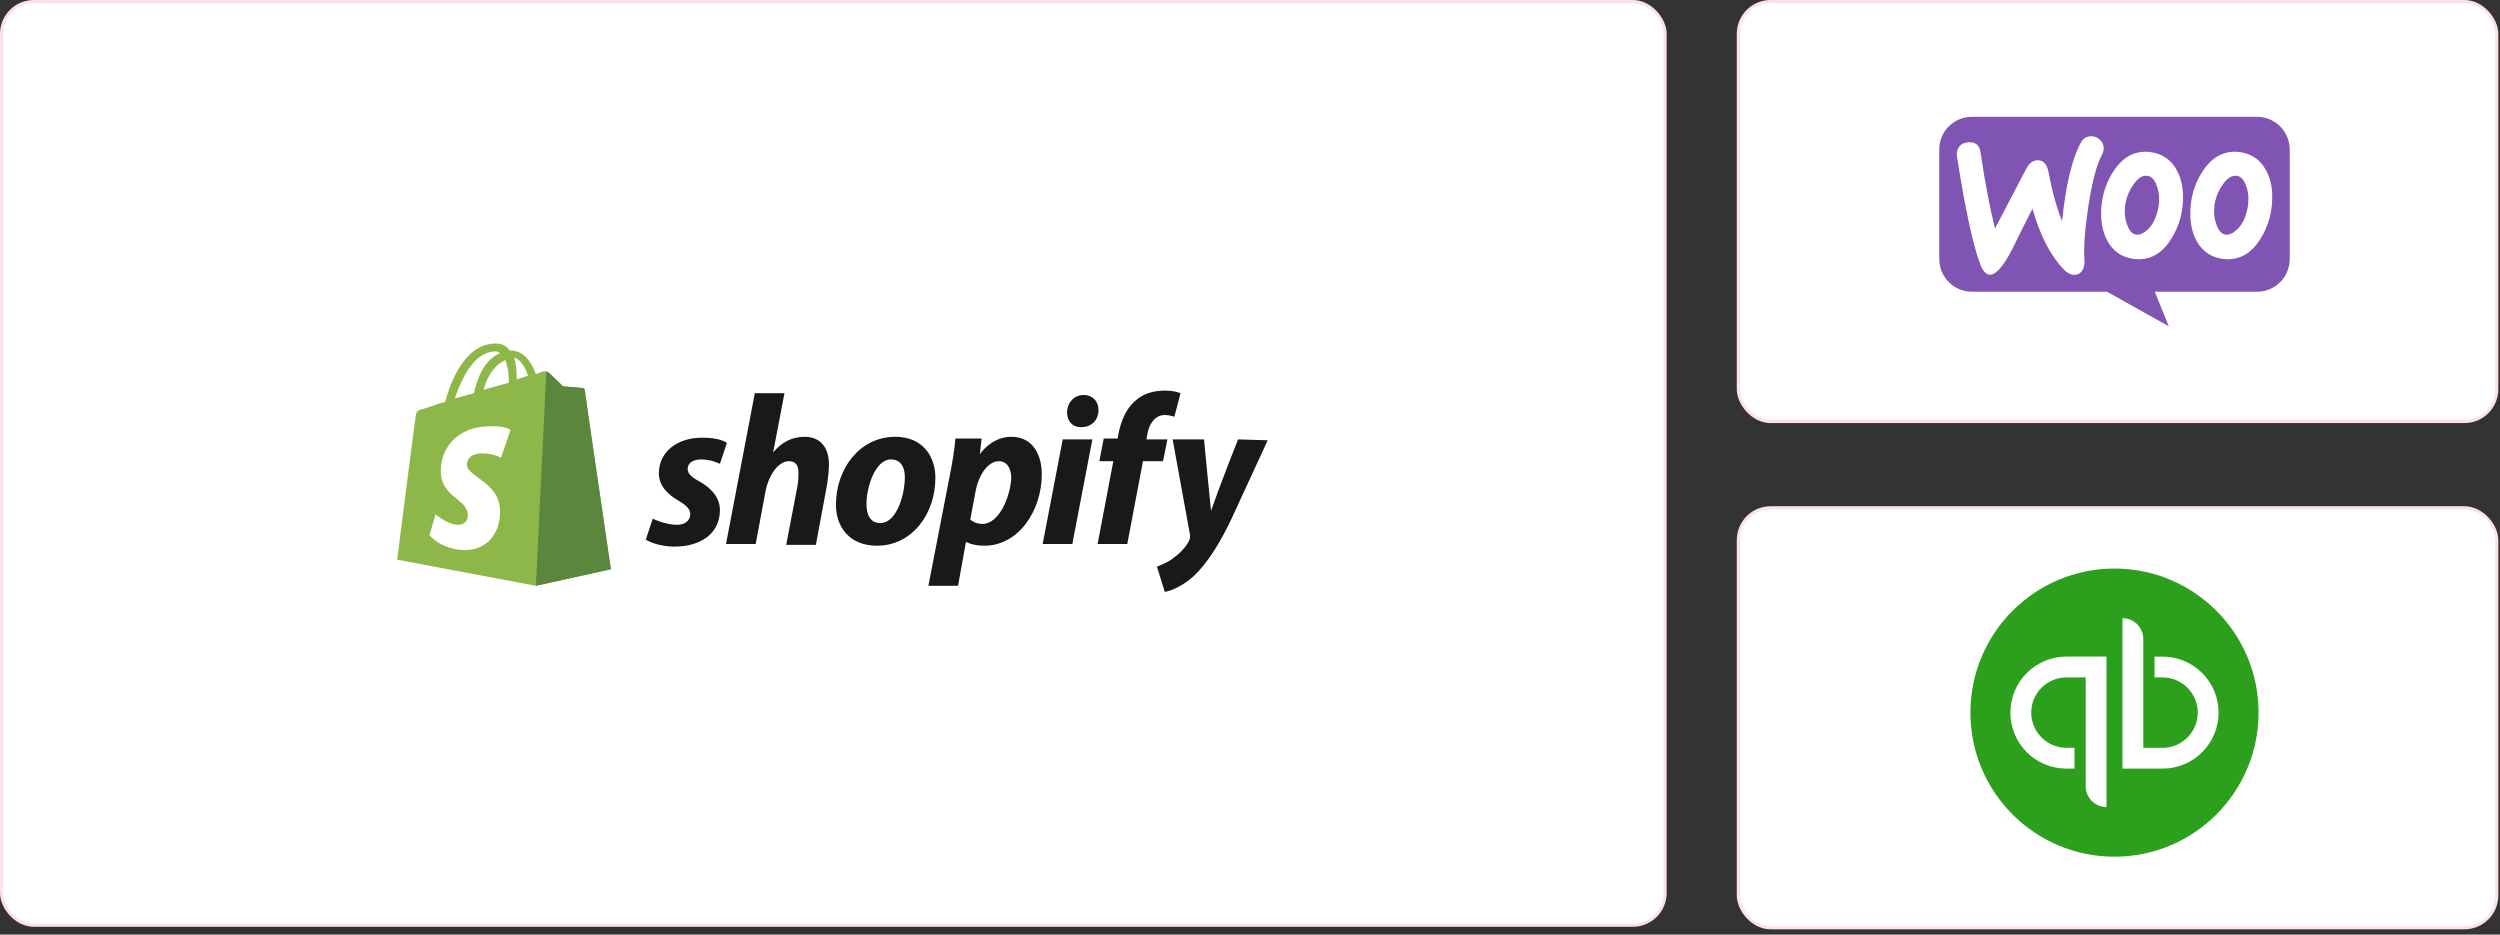
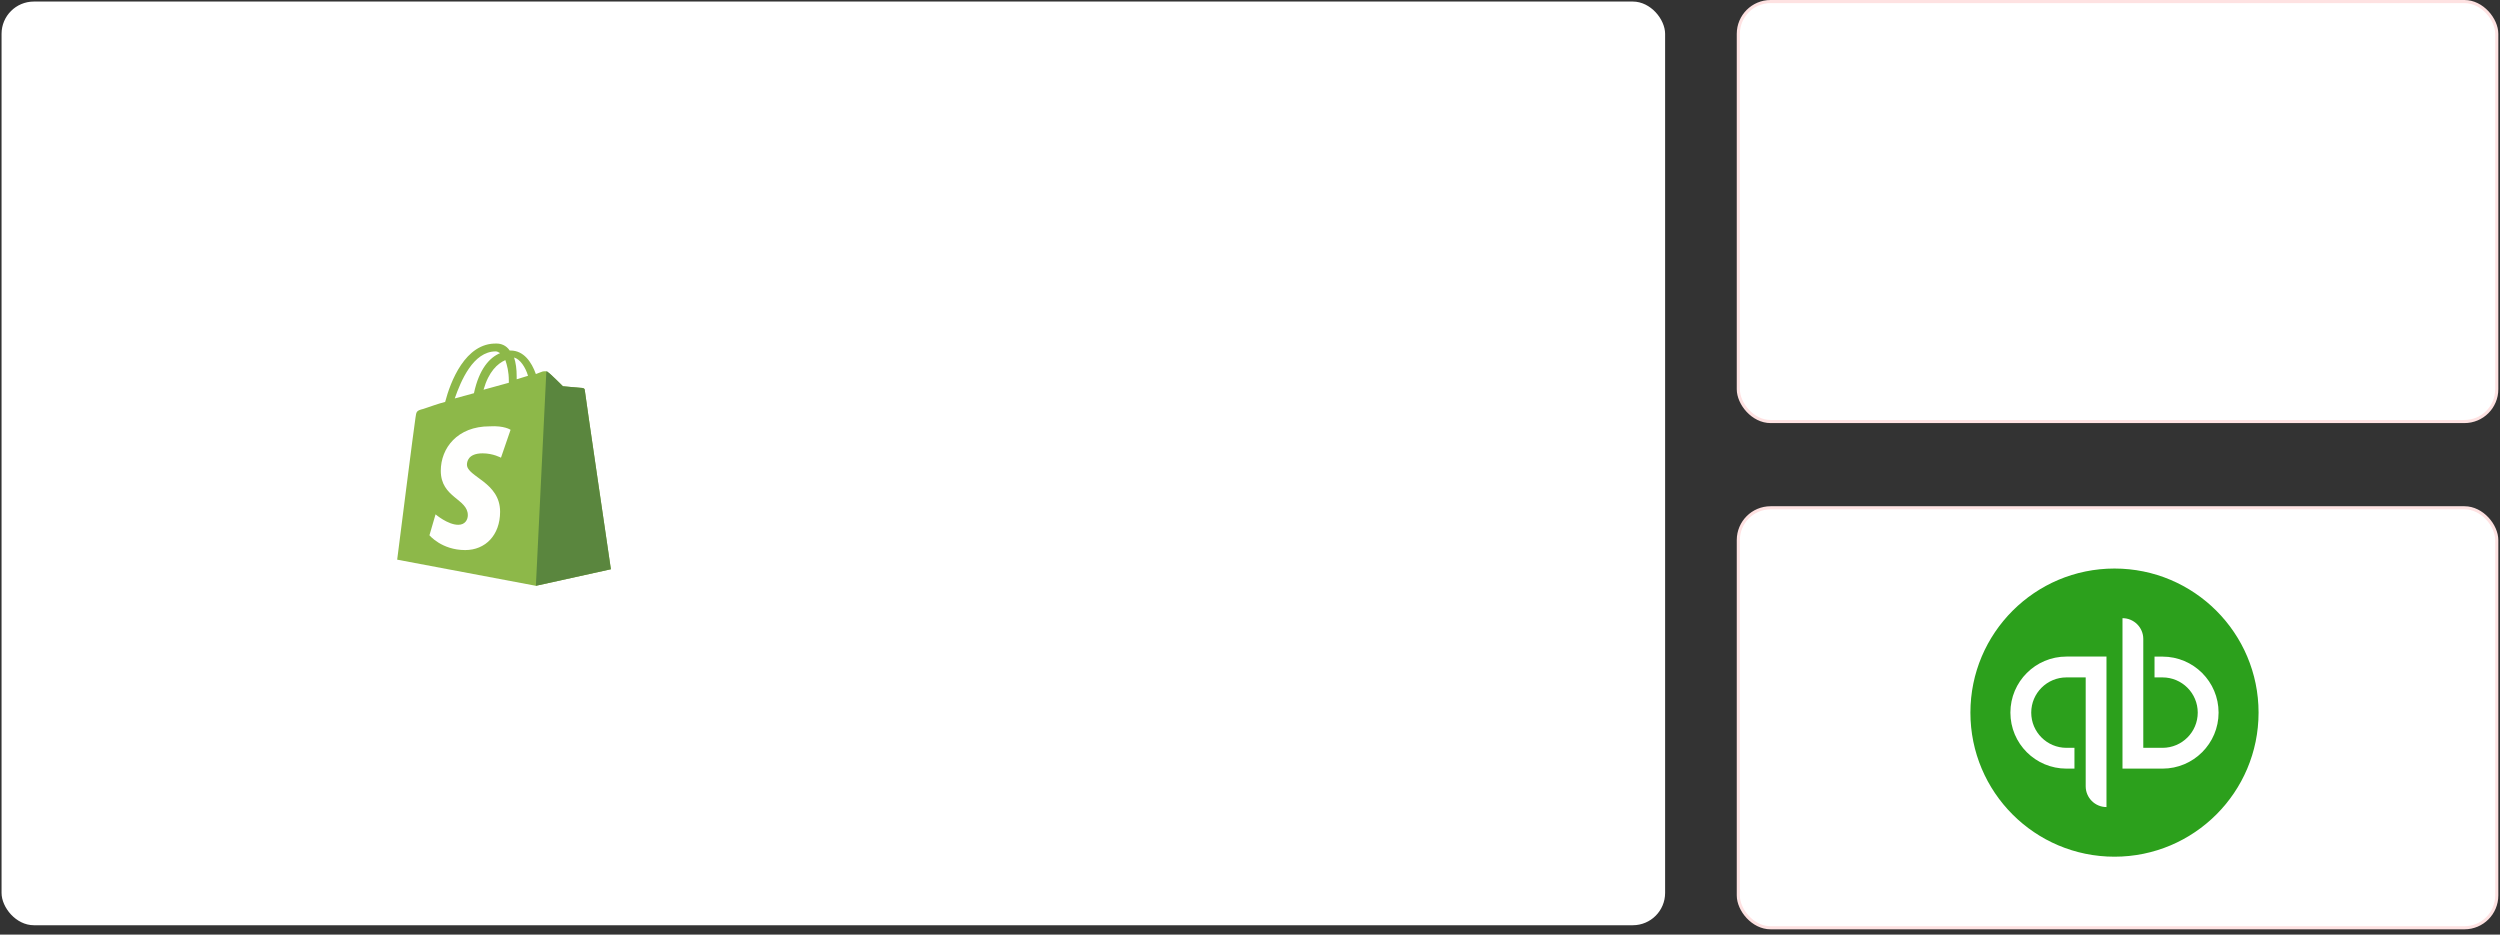
<svg xmlns="http://www.w3.org/2000/svg" width="321" height="120" viewBox="0 0 321 120" fill="none">
  <rect x="0" y="0" width="321" height="120" fill="#333333" stroke="none" />
  <rect x="0.2" y="0.2" width="213.6" height="118.6" rx="4.146" fill="white" />
-   <rect x="0.2" y="0.2" width="213.6" height="118.6" rx="4.146" stroke="#FEE2E2" stroke-width="0.4" />
  <g clip-path="url(#clip0_941_2930)">
    <path d="M63.654 45.119C63.878 45.119 63.99 45.231 64.214 45.343C62.87 45.902 61.526 47.356 60.854 50.489L58.39 51.161C59.174 48.923 60.742 45.119 63.654 45.119ZM64.886 46.238C65.11 46.909 65.334 47.692 65.334 48.923C65.334 49.035 65.334 49.035 65.334 49.147L62.086 50.042C62.758 47.692 63.878 46.685 64.886 46.238ZM67.798 48.252L66.342 48.699C66.342 48.587 66.342 48.475 66.342 48.363C66.342 47.356 66.23 46.573 66.006 45.902C66.79 46.126 67.462 47.133 67.798 48.252ZM75.078 50.042C75.078 49.93 74.966 49.818 74.854 49.818C74.63 49.818 72.278 49.594 72.278 49.594C72.278 49.594 70.598 47.916 70.374 47.804C70.15 47.58 69.814 47.692 69.702 47.692C69.702 47.692 69.366 47.804 68.806 48.028C68.246 46.461 67.238 45.007 65.558 45.007H65.446C64.998 44.336 64.326 44.112 63.766 44.112C59.734 44 57.83 49.035 57.158 51.608C56.262 51.832 55.366 52.168 54.358 52.503C53.462 52.727 53.462 52.839 53.35 53.622C53.238 54.182 50.998 71.86 50.998 71.86L68.806 75.217L78.438 73.091C78.438 73.091 75.078 50.266 75.078 50.042Z" fill="#8DB849" />
    <path d="M74.743 49.818C74.631 49.818 72.279 49.594 72.279 49.594C72.279 49.594 70.599 47.916 70.375 47.804C70.263 47.692 70.263 47.692 70.151 47.692L68.807 75.217L78.439 73.091C78.439 73.091 75.079 50.266 75.079 50.042C75.079 49.93 74.855 49.818 74.743 49.818Z" fill="#5A863E" />
    <path d="M65.557 55.188L64.325 58.769C64.325 58.769 63.317 58.209 61.973 58.209C60.069 58.209 59.957 59.328 59.957 59.664C59.957 61.23 64.213 61.902 64.213 65.706C64.213 68.727 62.309 70.629 59.733 70.629C56.709 70.629 55.141 68.727 55.141 68.727L55.925 66.042C55.925 66.042 57.493 67.384 58.837 67.384C59.733 67.384 60.069 66.713 60.069 66.153C60.069 64.028 56.597 63.916 56.597 60.447C56.597 57.538 58.725 54.741 62.869 54.741C64.773 54.629 65.557 55.188 65.557 55.188Z" fill="#FFFFFE" />
-     <path d="M89.75 61.79C88.742 61.231 88.294 60.783 88.294 60.224C88.294 59.441 88.966 58.993 90.086 58.993C91.318 58.993 92.438 59.552 92.438 59.552L93.334 56.867C93.334 56.867 92.55 56.196 90.198 56.196C86.838 56.196 84.598 58.098 84.598 60.783C84.598 62.35 85.718 63.468 87.062 64.252C88.182 64.923 88.63 65.371 88.63 66.042C88.63 66.713 88.07 67.385 86.95 67.385C85.382 67.385 83.814 66.601 83.814 66.601L82.918 69.287C82.918 69.287 84.262 70.182 86.614 70.182C89.974 70.182 92.438 68.504 92.438 65.483C92.438 63.804 91.206 62.573 89.75 61.79ZM103.302 56.084C101.622 56.084 100.278 56.867 99.27 58.098L100.726 50.489H96.918L93.222 69.846H97.03L98.262 63.245C98.71 60.783 100.054 59.217 101.286 59.217C102.182 59.217 102.518 59.776 102.518 60.671C102.518 61.231 102.518 61.79 102.406 62.35L100.95 69.958H104.758L106.214 62.126C106.326 61.343 106.438 60.336 106.438 59.664C106.438 57.426 105.318 56.084 103.302 56.084ZM113.046 67.161C111.702 67.161 111.254 66.042 111.254 64.699C111.254 62.573 112.374 58.993 114.39 58.993C115.734 58.993 116.182 60.112 116.182 61.231C116.182 63.692 115.062 67.161 113.046 67.161ZM114.95 56.084C110.358 56.084 107.334 60.224 107.334 64.811C107.334 67.72 109.126 70.07 112.598 70.07C117.078 70.07 120.102 66.042 120.102 61.343C120.102 58.657 118.534 56.084 114.95 56.084ZM126.15 67.273C125.142 67.273 124.582 66.713 124.582 66.713L125.254 63.133C125.702 60.783 126.934 59.217 128.278 59.217C129.398 59.217 129.846 60.336 129.846 61.343C129.734 63.804 128.278 67.273 126.15 67.273ZM129.846 56.084C127.27 56.084 125.814 58.322 125.814 58.322L126.038 56.308H122.678C122.566 57.65 122.23 59.776 121.894 61.343L119.206 75.217H123.014L124.022 69.622H124.134C124.134 69.622 124.918 70.07 126.374 70.07C130.854 70.07 133.766 65.483 133.766 60.895C133.766 58.434 132.646 56.084 129.846 56.084ZM139.142 50.713C137.91 50.713 137.014 51.72 137.014 52.951C137.014 54.07 137.686 54.853 138.806 54.853C140.038 54.853 141.046 54.07 141.046 52.615C141.046 51.496 140.262 50.713 139.142 50.713ZM133.878 69.846H137.686L140.262 56.419H136.454L133.878 69.846ZM149.894 56.419H147.206L147.318 55.748C147.542 54.406 148.326 53.287 149.558 53.287C150.23 53.287 150.79 53.511 150.79 53.511L151.574 50.489C151.574 50.489 150.902 50.154 149.558 50.154C148.214 50.154 146.87 50.489 145.862 51.385C144.518 52.504 143.958 54.07 143.622 55.636L143.51 56.308H141.718L141.158 59.217H142.95L140.934 69.846H144.742L146.758 59.217H149.334L149.894 56.419ZM158.966 56.419C158.966 56.419 156.614 62.35 155.494 65.594C155.382 64.587 154.598 56.419 154.598 56.419H150.566L152.806 68.727C152.806 68.951 152.806 69.175 152.694 69.399C152.246 70.294 151.462 71.077 150.678 71.636C150.006 72.196 149.11 72.531 148.55 72.755L149.558 76C150.342 75.888 151.91 75.217 153.254 73.986C154.934 72.419 156.614 69.846 158.182 66.49L162.774 56.531L158.966 56.419Z" fill="#1A1919" />
  </g>
  <rect x="223.2" y="0.2" width="97.384" height="53.924" rx="4.146" fill="white" />
  <rect x="223.2" y="0.2" width="97.384" height="53.924" rx="4.146" stroke="#FEE2E2" stroke-width="0.4" />
  <g clip-path="url(#clip1_941_2930)">
-     <path d="M253.176 15H289.805C292.123 15 294 16.884 294 19.211V33.248C294 35.575 292.124 37.459 289.805 37.459H276.67L278.473 41.892L270.544 37.459H253.195C250.877 37.459 249 35.575 249 33.248V19.211C248.982 16.902 250.858 15 253.176 15Z" fill="#7F54B3" />
    <path d="M251.563 18.838C251.819 18.489 252.203 18.306 252.715 18.269C253.648 18.196 254.179 18.636 254.307 19.591C254.874 23.43 255.496 26.68 256.154 29.343L260.16 21.685C260.526 20.987 260.984 20.62 261.532 20.583C262.337 20.528 262.831 21.042 263.032 22.126C263.49 24.568 264.075 26.643 264.77 28.406C265.246 23.742 266.051 20.381 267.185 18.306C267.459 17.792 267.862 17.535 268.392 17.498C268.813 17.461 269.197 17.59 269.545 17.865C269.892 18.141 270.075 18.489 270.112 18.912C270.13 19.242 270.075 19.518 269.929 19.793C269.215 21.116 268.63 23.338 268.154 26.423C267.697 29.416 267.532 31.749 267.642 33.42C267.679 33.879 267.606 34.283 267.423 34.632C267.203 35.036 266.874 35.256 266.453 35.293C265.978 35.33 265.484 35.109 265.008 34.613C263.307 32.869 261.953 30.261 260.965 26.79C259.776 29.141 258.898 30.904 258.331 32.079C257.252 34.154 256.337 35.219 255.569 35.275C255.075 35.311 254.654 34.889 254.289 34.007C253.356 31.602 252.35 26.955 251.27 20.069C251.197 19.591 251.307 19.169 251.563 18.838L251.563 18.838ZM290.874 21.722C290.216 20.565 289.246 19.867 287.948 19.591C287.6 19.518 287.271 19.481 286.96 19.481C285.204 19.481 283.777 20.399 282.661 22.236C281.71 23.797 281.234 25.523 281.234 27.415C281.234 28.828 281.527 30.041 282.112 31.051C282.771 32.208 283.74 32.906 285.039 33.181C285.387 33.255 285.716 33.291 286.027 33.291C287.801 33.291 289.228 32.373 290.326 30.537C291.277 28.957 291.753 27.231 291.753 25.339C291.771 23.907 291.46 22.713 290.874 21.722ZM288.57 26.808C288.314 28.021 287.856 28.92 287.179 29.526C286.649 30.004 286.155 30.206 285.698 30.114C285.259 30.022 284.893 29.637 284.618 28.921C284.399 28.351 284.289 27.782 284.289 27.249C284.289 26.79 284.326 26.331 284.417 25.909C284.582 25.156 284.893 24.421 285.387 23.723C285.99 22.823 286.631 22.456 287.289 22.585C287.728 22.677 288.094 23.062 288.368 23.779C288.588 24.348 288.698 24.917 288.698 25.45C288.698 25.927 288.661 26.386 288.57 26.808ZM279.423 21.722C278.765 20.565 277.777 19.867 276.496 19.591C276.149 19.518 275.82 19.481 275.509 19.481C273.753 19.481 272.326 20.399 271.21 22.236C270.259 23.797 269.783 25.523 269.783 27.415C269.783 28.828 270.076 30.041 270.661 31.051C271.32 32.208 272.289 32.906 273.588 33.181C273.935 33.255 274.265 33.291 274.576 33.291C276.35 33.291 277.777 32.373 278.874 30.537C279.826 28.957 280.301 27.231 280.301 25.339C280.301 23.907 280.009 22.713 279.423 21.722ZM277.1 26.808C276.844 28.021 276.387 28.92 275.71 29.526C275.179 30.004 274.685 30.206 274.228 30.114C273.789 30.022 273.423 29.637 273.149 28.921C272.929 28.351 272.82 27.782 272.82 27.249C272.82 26.79 272.856 26.331 272.948 25.909C273.112 25.156 273.423 24.421 273.917 23.723C274.521 22.823 275.161 22.456 275.82 22.585C276.259 22.677 276.625 23.062 276.899 23.779C277.118 24.348 277.228 24.917 277.228 25.45C277.246 25.927 277.192 26.386 277.1 26.808Z" fill="white" />
  </g>
  <rect x="223.2" y="65.2" width="97.384" height="53.924" rx="4.146" fill="white" />
  <rect x="223.2" y="65.2" width="97.384" height="53.924" rx="4.146" stroke="#FEE2E2" stroke-width="0.4" />
  <path d="M271.5 110C281.715 110 290 101.715 290 91.5C290 81.285 281.715 73 271.5 73C261.285 73 253 81.285 253 91.5C253 101.715 261.279 110 271.5 110Z" fill="#2CA01C" />
  <path d="M265.332 84.303C261.357 84.303 258.135 87.526 258.135 91.5C258.135 95.474 261.351 98.691 265.332 98.691H266.36V96.021H265.332C262.836 96.021 260.81 93.995 260.81 91.5C260.81 89.005 262.836 86.979 265.332 86.979H267.803V100.957C267.803 102.43 268.999 103.627 270.472 103.627V84.303H265.332ZM277.669 98.691C281.643 98.691 284.866 95.468 284.866 91.5C284.866 87.532 281.649 84.309 277.669 84.309H276.641V86.979H277.669C280.164 86.979 282.19 89.005 282.19 91.5C282.19 93.995 280.164 96.021 277.669 96.021H275.198V82.043C275.198 80.57 274.001 79.373 272.528 79.373V98.691H277.669Z" fill="white" />
  <defs>
    <clipPath id="clip0_941_2930">
      <rect width="112" height="32" fill="white" transform="translate(51 44)" />
    </clipPath>
    <clipPath id="clip1_941_2930">
-       <rect width="45" height="27" fill="white" transform="translate(249 15)" />
-     </clipPath>
+       </clipPath>
  </defs>
</svg>